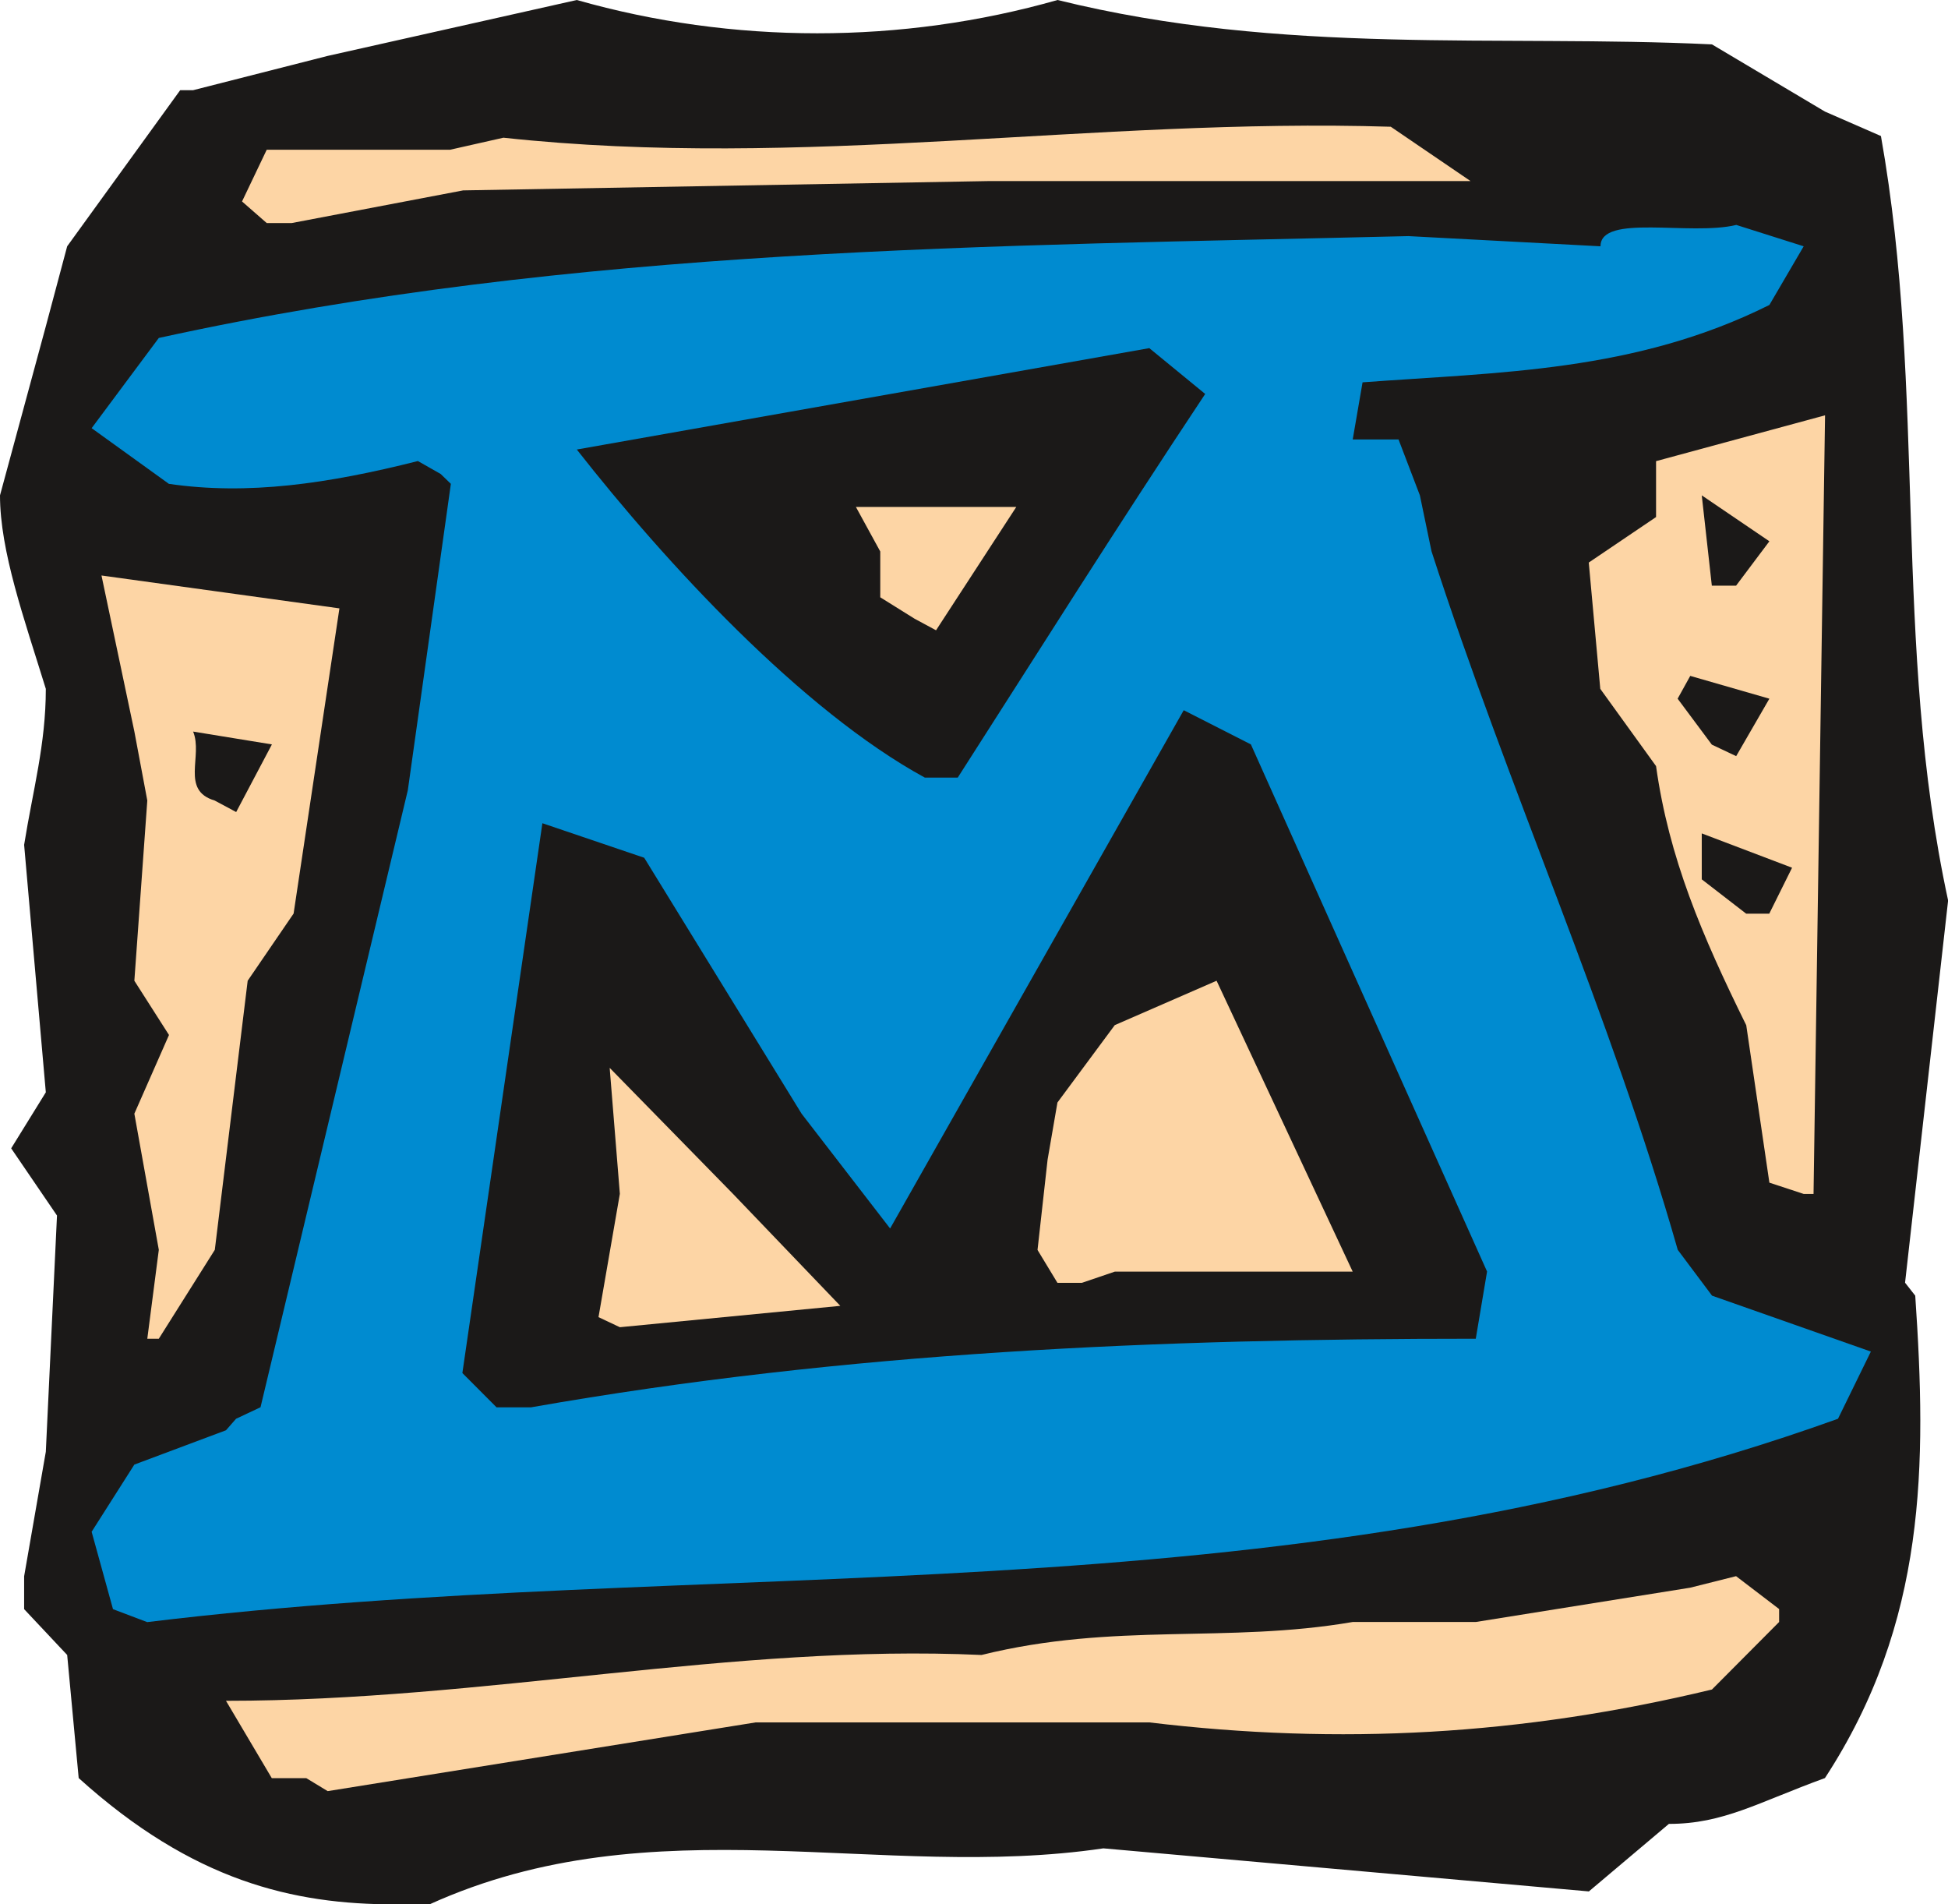
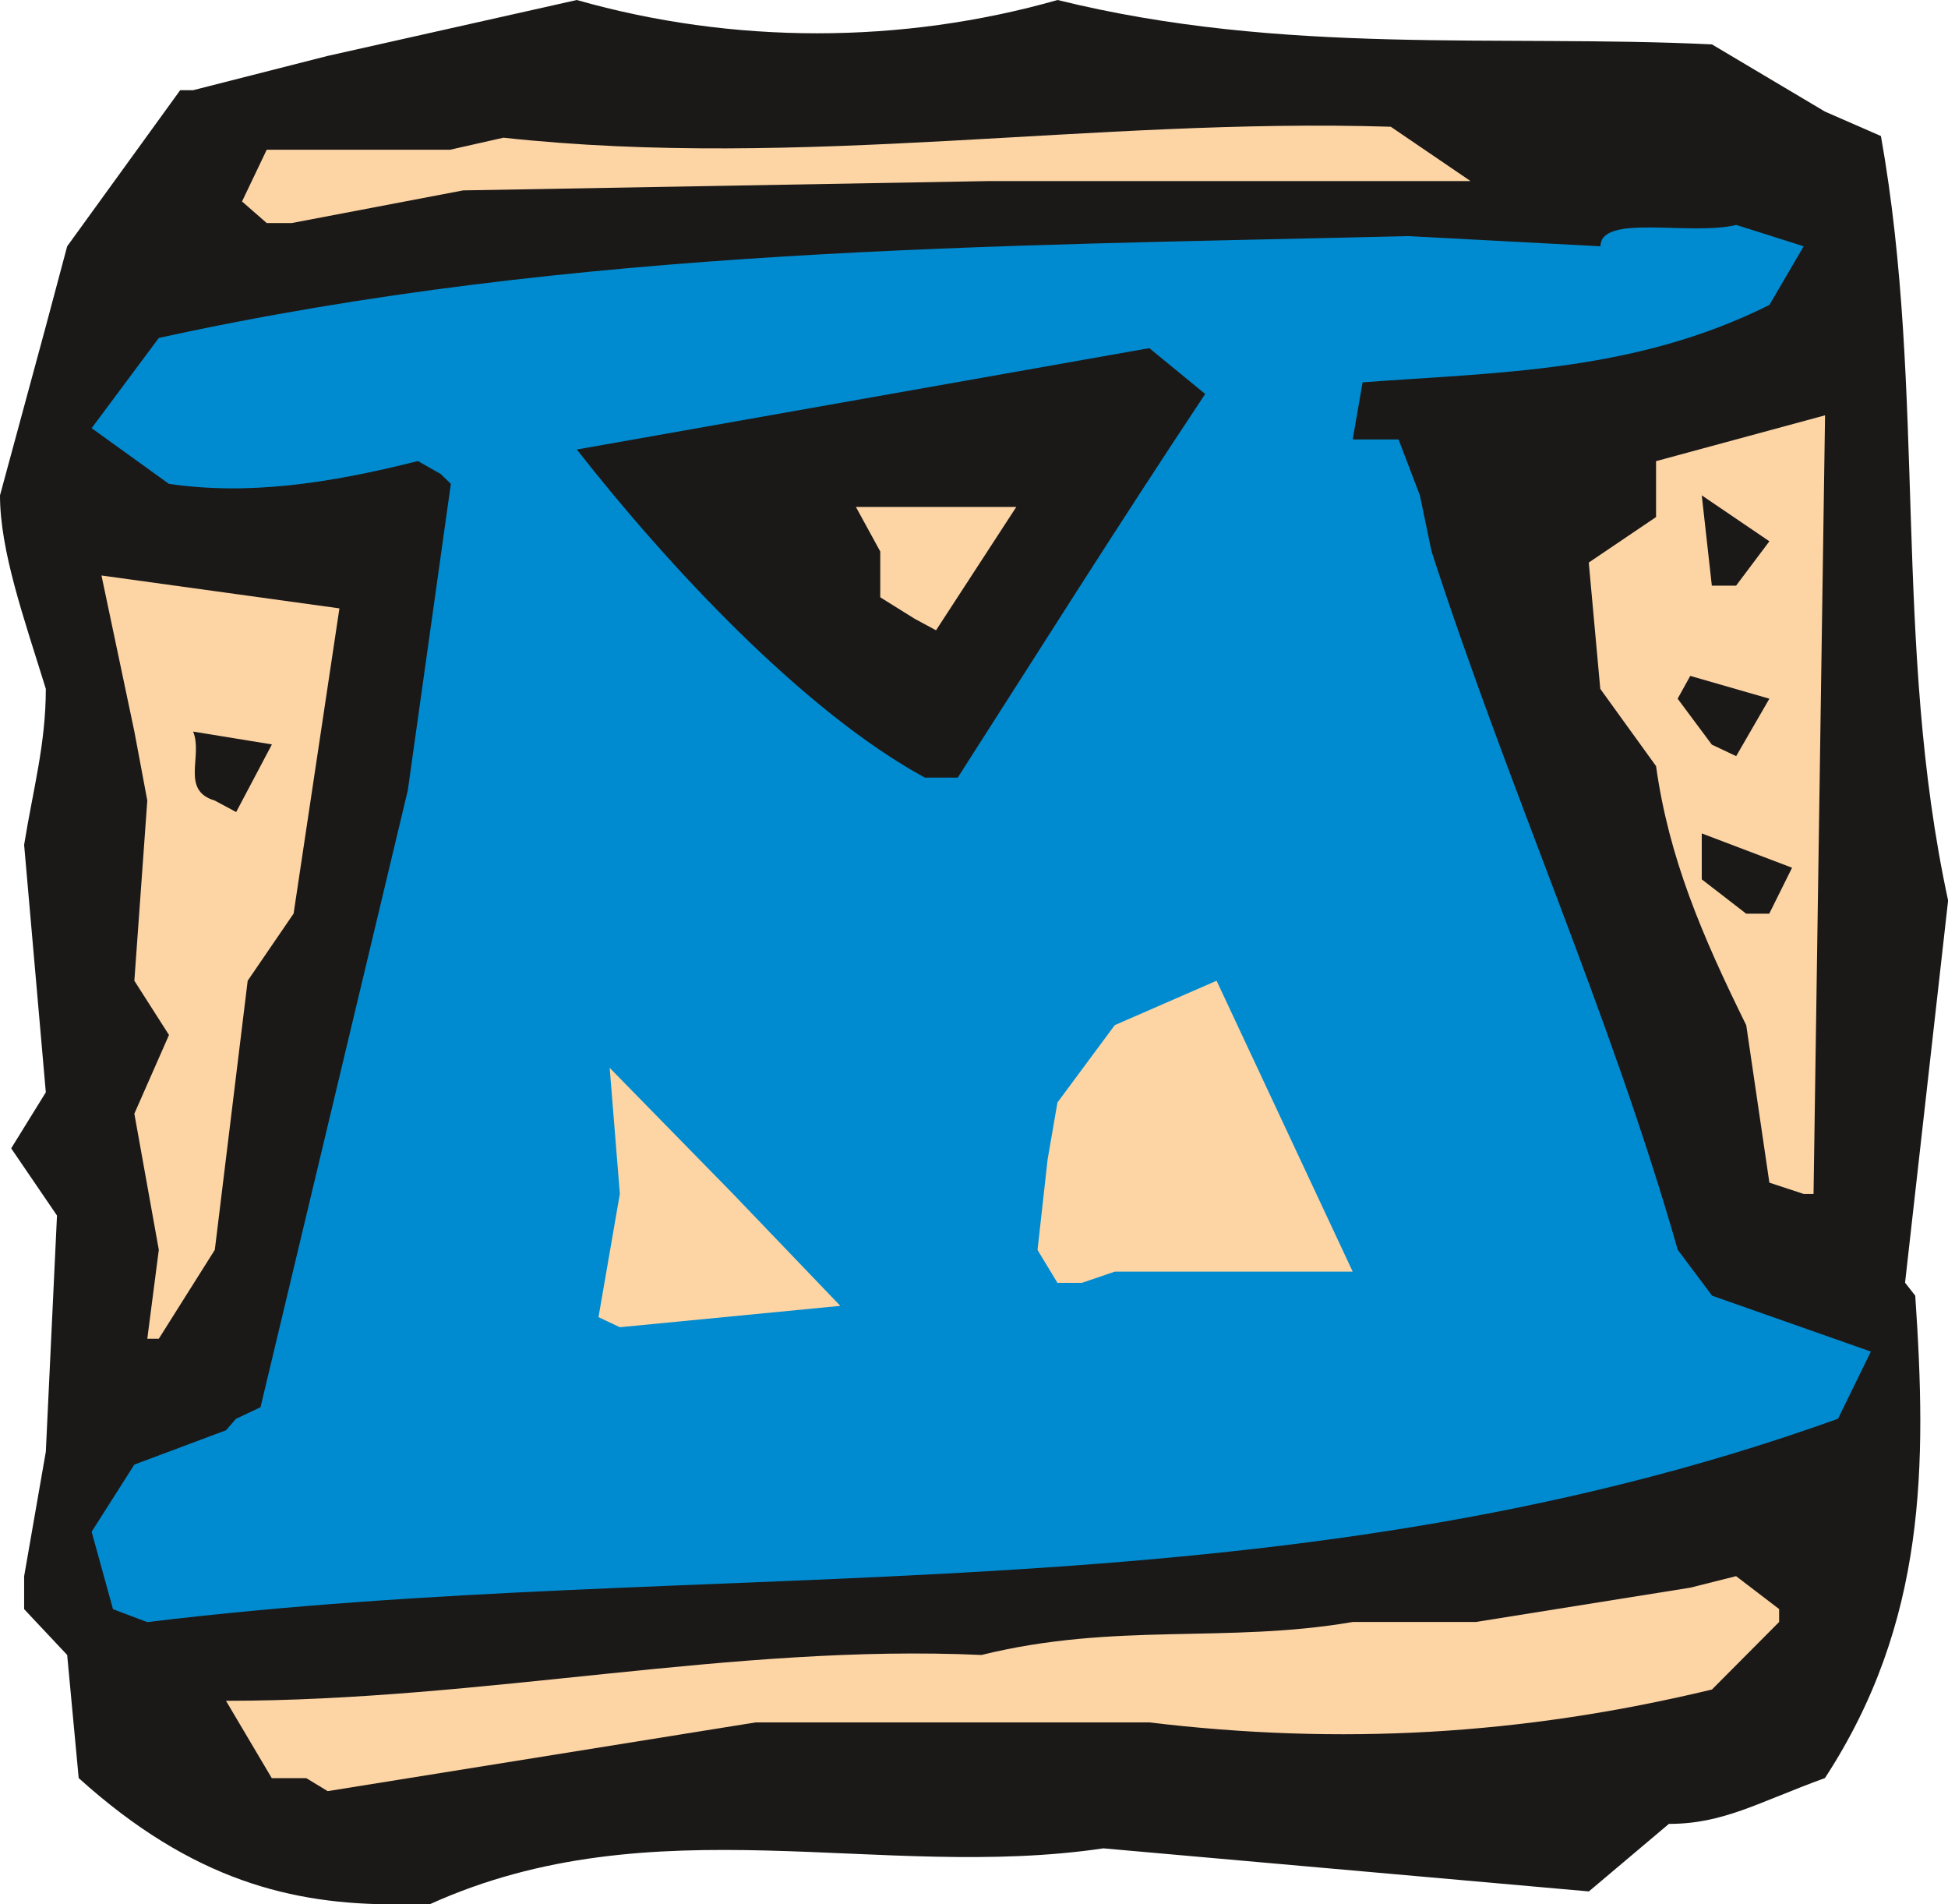
<svg xmlns="http://www.w3.org/2000/svg" version="1.2" width="665.272" height="650.192" viewBox="0 0 17602 17203" preserveAspectRatio="xMidYMid" fill-rule="evenodd" stroke-width="28.222" stroke-linejoin="round" xml:space="preserve">
  <defs class="ClipPathGroup">
    <clipPath id="a" clipPathUnits="userSpaceOnUse">
      <path d="M0 0h17602v17203H0z" />
    </clipPath>
  </defs>
  <g class="SlideGroup">
    <g class="Slide" clip-path="url(#a)">
      <g class="Page">
        <g class="com.sun.star.drawing.ClosedBezierShape">
          <path class="BoundingBox" fill="none" d="M0 0h17604v17205H0z" />
          <path fill="#1B1918" d="M3568 17204c-917 0-1824-208-2857-1141l-104-1112-389-414v-297l196-1125 101-2134-414-607 313-506-196-2236c79-493 196-907 196-1409C218 5588 0 4980 0 4475l414-1527 193-723L1628 815h116l1217-310L5212 0c1409 401 2936 401 4344 0 2045 505 3985 309 5913 401l1021 607 506 221c414 2329 104 4579 607 6906l-389 3453 92 117c104 1526 104 2949-816 4358-607 221-917 414-1410 414l-723 610-4387-389c-2015 298-4060-414-6089 506h-313Z" />
        </g>
        <g class="com.sun.star.drawing.ClosedBezierShape">
          <path class="BoundingBox" fill="none" d="M2041 14239h14036v1943H2041z" />
          <path fill="#FDD5A5" d="M2768 16064h-312l-414-699c2341 0 4579-516 6827-414 1205-298 2213-102 3354-298h1112l1938-310 414-104 389 297v117l-607 610c-1720 414-3363 504-5085 297H6829l-3868 621-193-117Z" />
        </g>
        <g class="com.sun.star.drawing.ClosedBezierShape">
          <path class="BoundingBox" fill="none" d="M827 2031h16079v12624H827z" />
          <path fill="#008BD0" d="m1021 14537-193-699 386-607 828-310 91-104 221-104 1331-5574 389-2768-92-89-206-117c-815 206-1539 310-2250 206l-698-503 607-815c3778-828 7527-828 11291-920l1736 92c0-297 812-92 1227-193l609 193-310 530c-1216 607-2446 607-3676 699l-89 516h414l193 505 105 505c699 2159 1616 4177 2225 6311l310 414 1435 505-297 607c-5112 1837-10179 1217-15278 1837l-309-117Z" />
        </g>
        <g class="com.sun.star.drawing.ClosedBezierShape">
          <path class="BoundingBox" fill="none" d="M4178 6416h9261v6300H4178z" />
-           <path fill="#1B1918" d="m4487 12714-309-310 723-4967 920 312 1422 2312 800 1037 2653-4682 607 309 2134 4762-102 607c-2860 0-5678 117-8538 620h-310Z" />
        </g>
        <g class="com.sun.star.drawing.PolyPolygonShape">
          <path class="BoundingBox" fill="none" d="M917 5198h2151v6897H917z" />
          <path fill="#FDD5A5" d="m1331 12094 104-803-221-1230 313-711-313-490 117-1628-117-624-297-1409 2150 297-414 2757-415 607-297 2431-506 803h-104Z" />
        </g>
        <g class="com.sun.star.drawing.PolyPolygonShape">
          <path class="BoundingBox" fill="none" d="M5408 9647h2186v2345H5408z" />
          <path fill="#FDD5A5" d="m5408 11899 193-1114-92-1138 1114 1138 970 1012-1992 193-193-91Z" />
        </g>
        <g class="com.sun.star.drawing.ClosedBezierShape">
          <path class="BoundingBox" fill="none" d="M9375 8859h2850v2731H9375z" />
          <path fill="#FDD5A5" d="m9555 11589-180-297 91-816 89-516 518-699 920-401 1230 2628h-2150l-297 101h-221Z" />
        </g>
        <g class="com.sun.star.drawing.ClosedBezierShape">
          <path class="BoundingBox" fill="none" d="M14356 3752h2136v7035h-2136z" />
          <path fill="#FDD5A5" d="m16298 10786-310-102-209-1422c-401-813-699-1512-815-2341l-504-698-104-1141 608-411v-505l1527-414-104 7034h-89Z" />
        </g>
        <g class="com.sun.star.drawing.PolyPolygonShape">
          <path class="BoundingBox" fill="none" d="M15377 7529h817v726h-817z" />
          <path fill="#1B1918" d="m15778 8254-401-310v-415l816 310-206 415h-209Z" />
        </g>
        <g class="com.sun.star.drawing.ClosedBezierShape">
          <path class="BoundingBox" fill="none" d="M1745 6609h713v729h-713z" />
          <path fill="#1B1918" d="M1940 7232c-311-92-104-403-195-623l712 116-323 611-194-104Z" />
        </g>
        <g class="com.sun.star.drawing.ClosedBezierShape">
          <path class="BoundingBox" fill="none" d="M5212 3145h5679v3881H5212z" />
          <path fill="#1B1918" d="M8357 7025c-1113-607-2343-1941-3145-2964l5173-916 505 414c-815 1227-1514 2340-2236 3466h-297Z" />
        </g>
        <g class="com.sun.star.drawing.ClosedBezierShape">
          <path class="BoundingBox" fill="none" d="M15159 6106h830v726h-830z" />
          <path fill="#1B1918" d="m15468 6727-309-415 114-206 715 206-300 519-220-104Z" />
        </g>
        <g class="com.sun.star.drawing.PolyPolygonShape">
          <path class="BoundingBox" fill="none" d="M7734 4580h1450v1115H7734z" />
          <path fill="#FDD5A5" d="m8265 5590-311-194v-414l-220-402h1449l-725 1114-193-104Z" />
        </g>
        <g class="com.sun.star.drawing.PolyPolygonShape">
-           <path class="BoundingBox" fill="none" d="M15377 4475h612v817h-612z" />
          <path fill="#1B1918" d="m15468 5291-91-816 611 415-301 401h-219Z" />
        </g>
        <g class="com.sun.star.drawing.ClosedBezierShape">
          <path class="BoundingBox" fill="none" d="M2186 1135h11103v881H2186z" />
          <path fill="#FDD5A5" d="m2410 2015-223-195 223-467h1656l483-109c2708 293 5322-182 8018-99l721 491H8924l-4739 84-1549 295h-226Z" />
        </g>
      </g>
    </g>
  </g>
</svg>